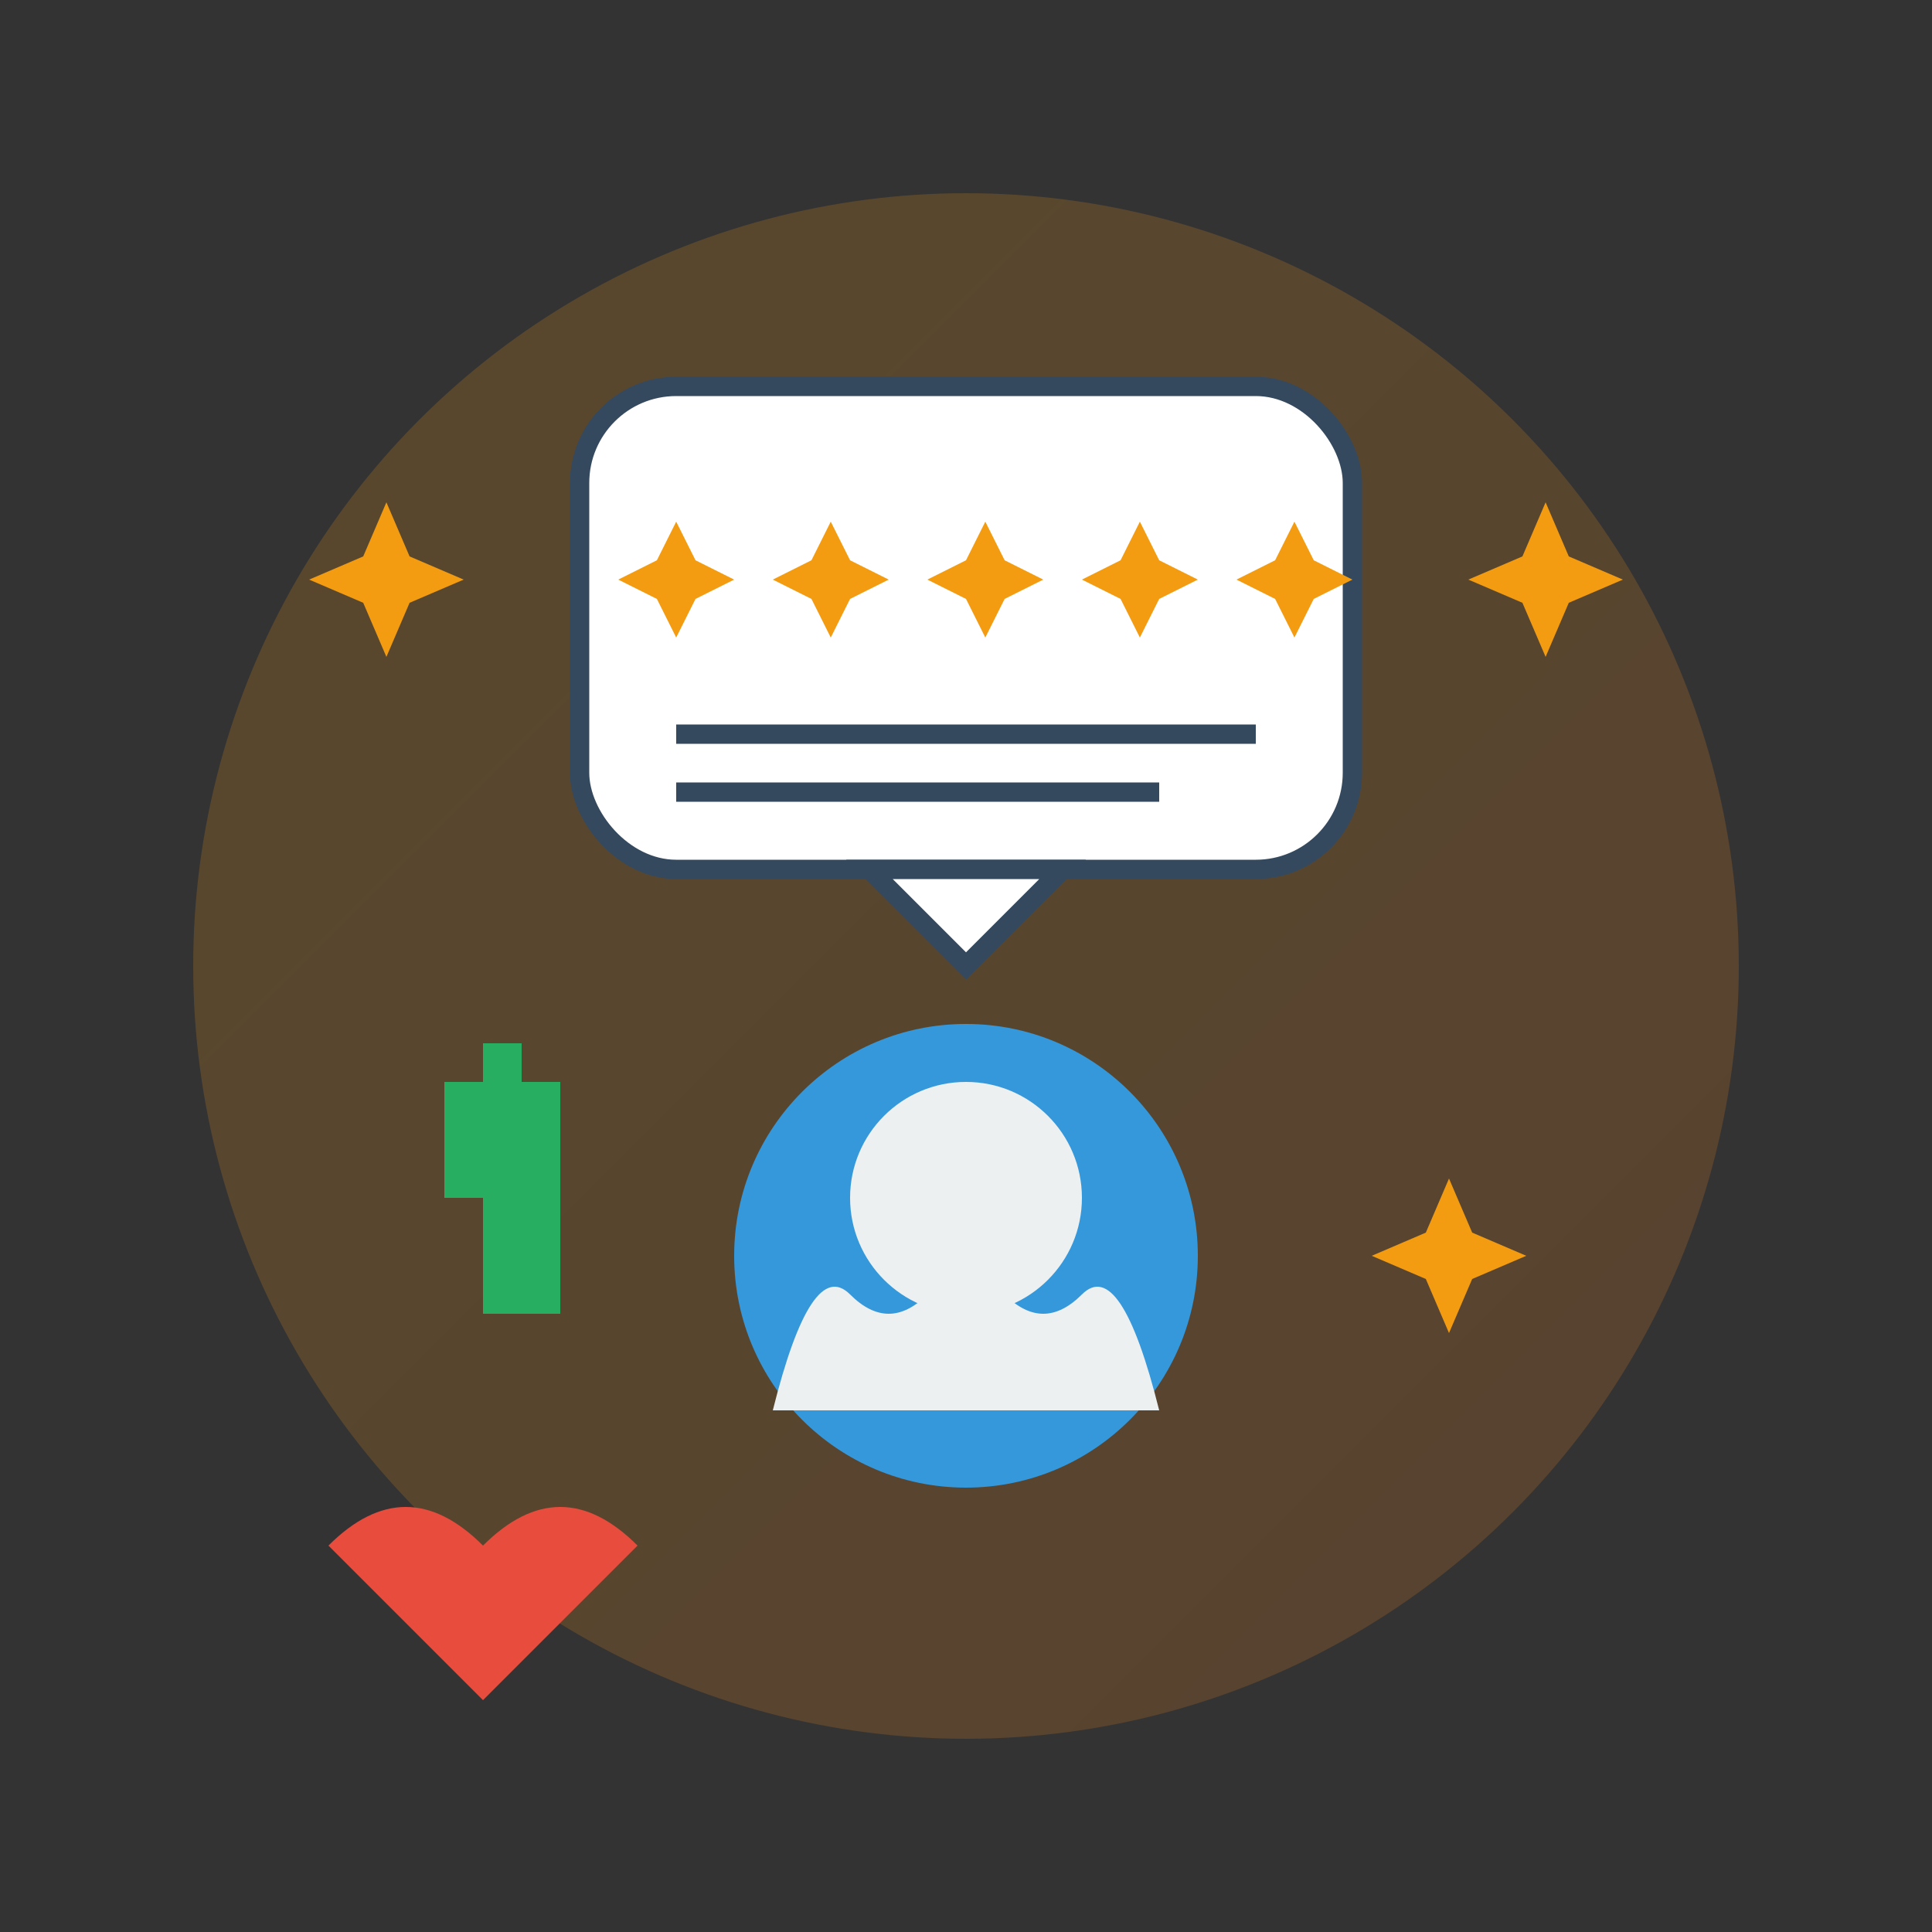
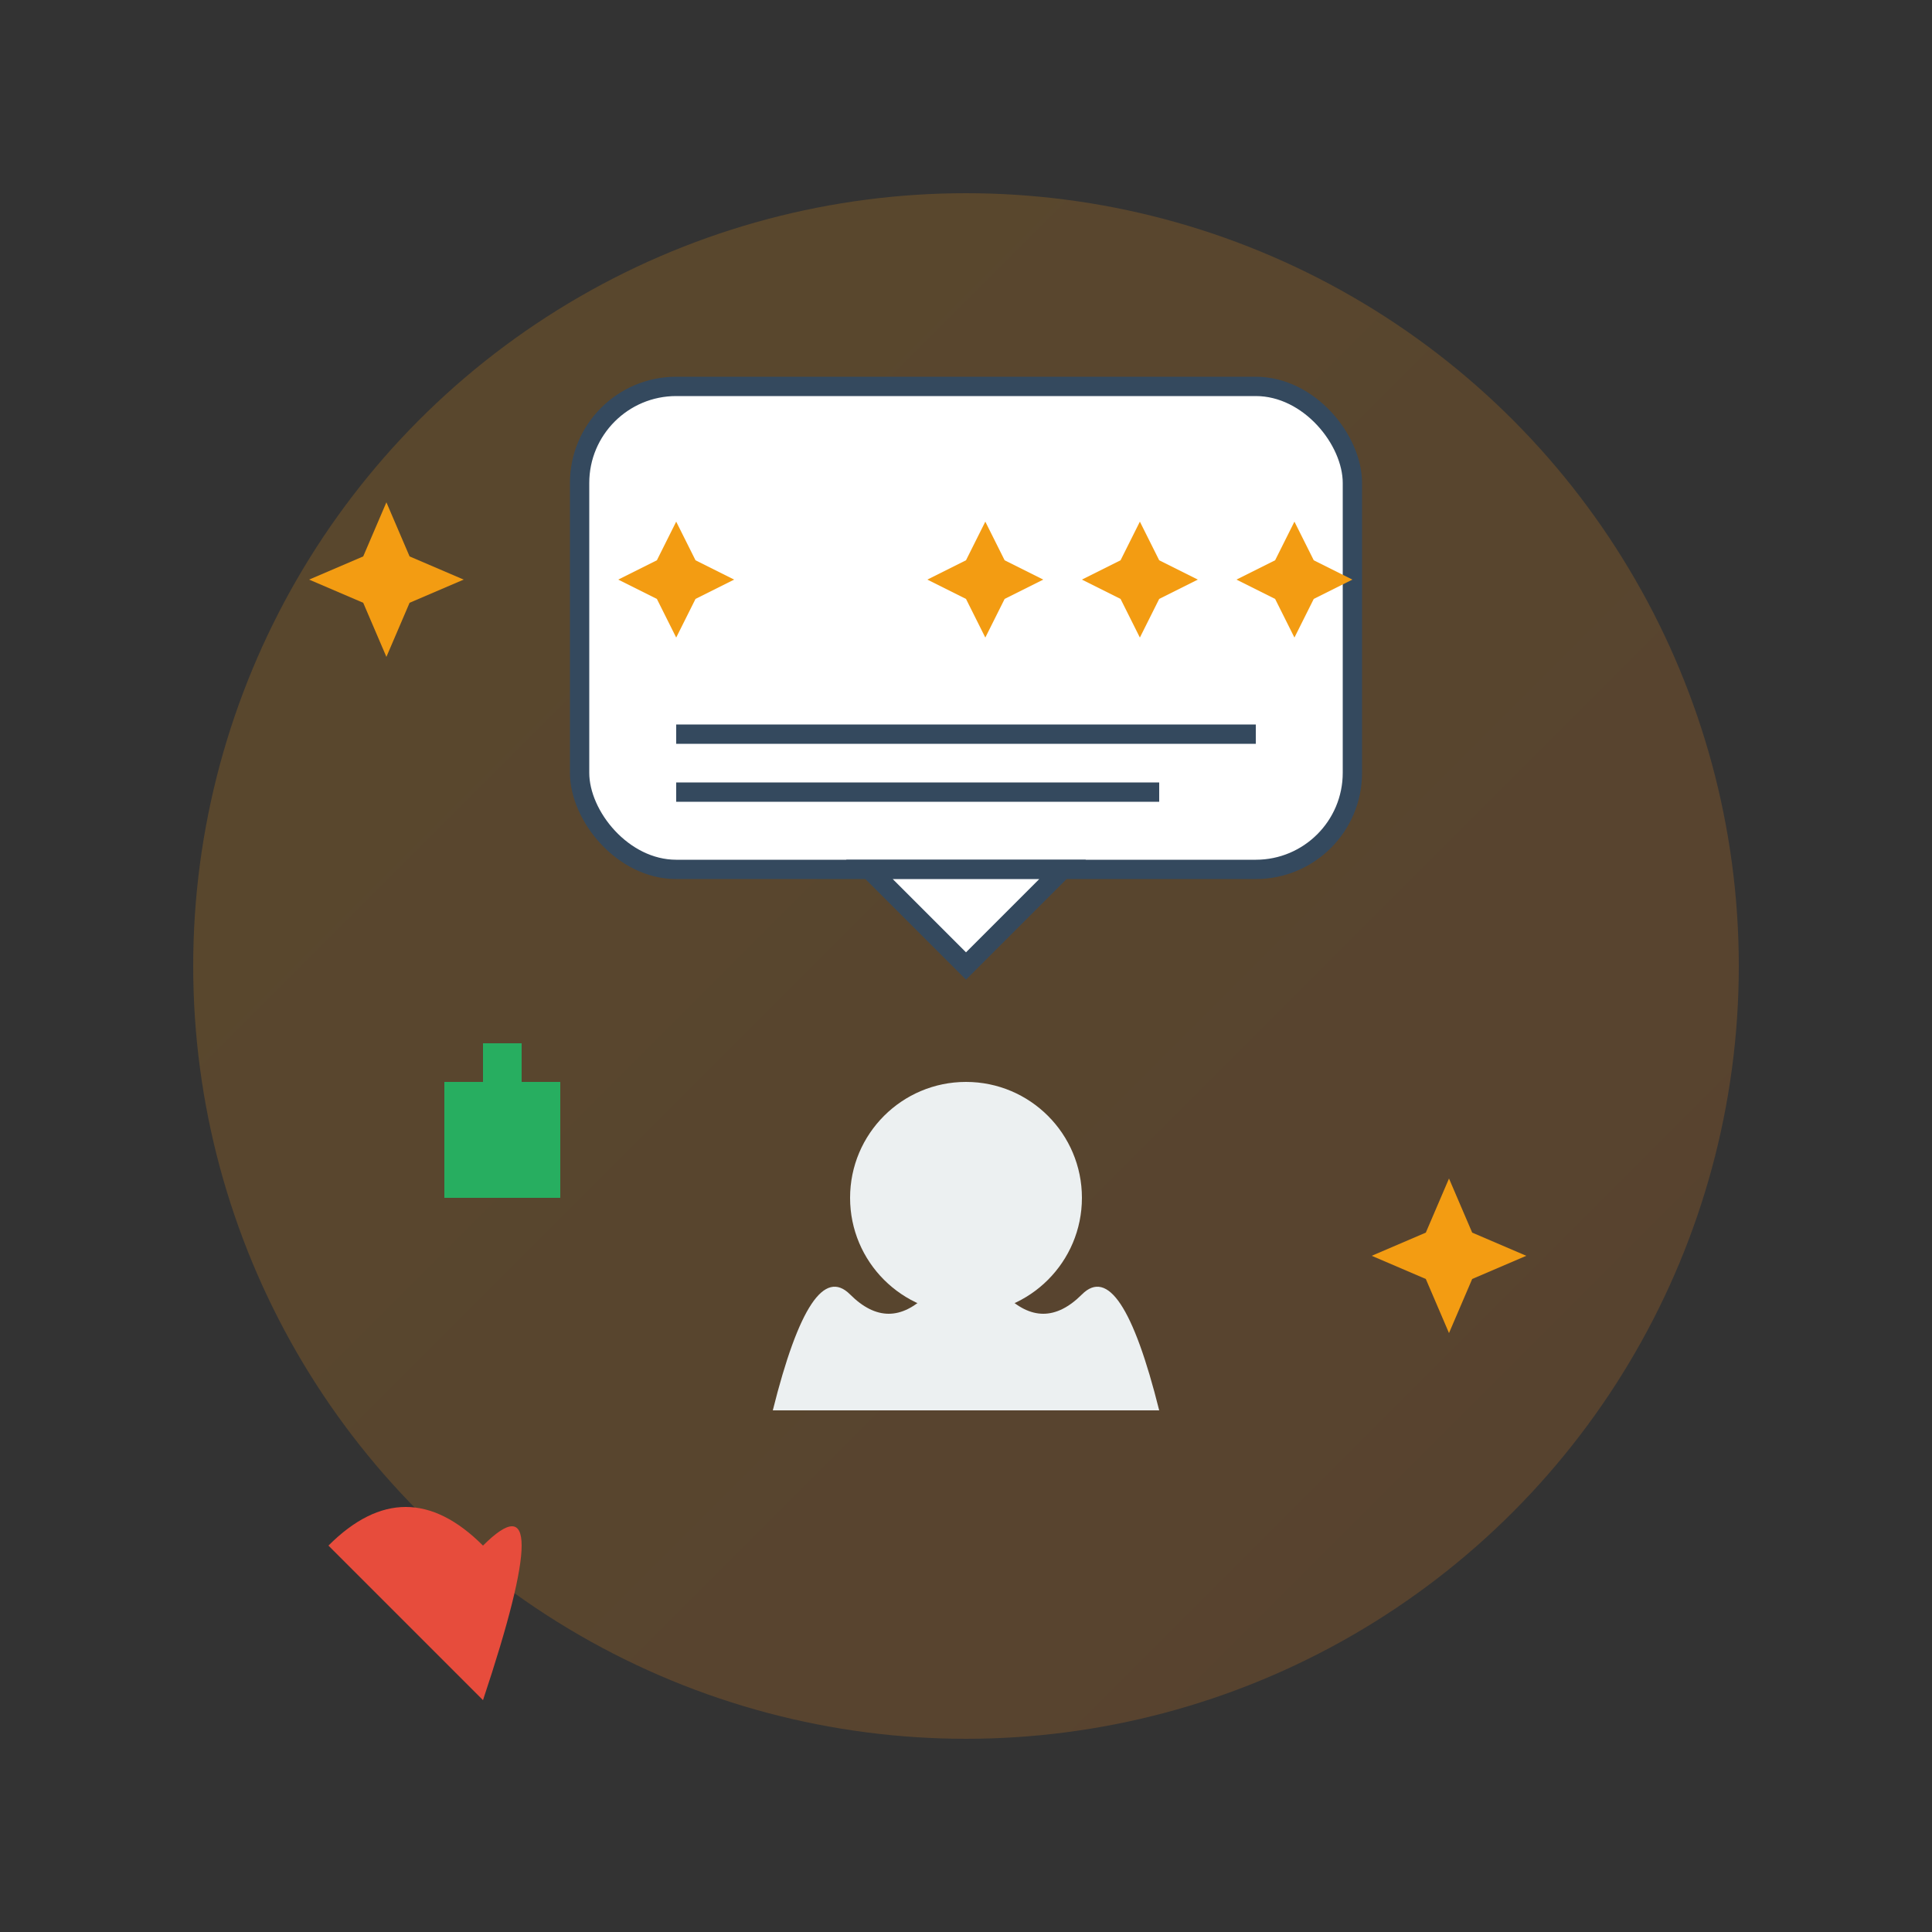
<svg xmlns="http://www.w3.org/2000/svg" viewBox="0 0 100 100">
  <rect x="0" y="0" width="100" height="100" fill="#333333" stroke="none" />
  <defs>
    <linearGradient id="reviewGrad" x1="0%" y1="0%" x2="100%" y2="100%">
      <stop offset="0%" style="stop-color:#f39c12;stop-opacity:1" />
      <stop offset="100%" style="stop-color:#e67e22;stop-opacity:1" />
    </linearGradient>
  </defs>
  <circle cx="50" cy="50" r="40" fill="url(#reviewGrad)" opacity="0.2" />
  <g transform="translate(50, 35)">
    <rect x="-20" y="-15" width="40" height="25" rx="5" fill="#fff" stroke="#34495e" stroke-width="1" />
    <polygon points="-5,10 0,15 5,10" fill="#fff" stroke="#34495e" stroke-width="1" />
    <g transform="translate(-15, -5)">
      <polygon points="0,-3 1,-1 3,0 1,1 0,3 -1,1 -3,0 -1,-1" fill="#f39c12" />
    </g>
    <g transform="translate(-7, -5)">
-       <polygon points="0,-3 1,-1 3,0 1,1 0,3 -1,1 -3,0 -1,-1" fill="#f39c12" />
-     </g>
+       </g>
    <g transform="translate(1, -5)">
      <polygon points="0,-3 1,-1 3,0 1,1 0,3 -1,1 -3,0 -1,-1" fill="#f39c12" />
    </g>
    <g transform="translate(9, -5)">
      <polygon points="0,-3 1,-1 3,0 1,1 0,3 -1,1 -3,0 -1,-1" fill="#f39c12" />
    </g>
    <g transform="translate(17, -5)">
      <polygon points="0,-3 1,-1 3,0 1,1 0,3 -1,1 -3,0 -1,-1" fill="#f39c12" />
    </g>
    <line x1="-15" y1="3" x2="15" y2="3" stroke="#34495e" stroke-width="1" />
    <line x1="-15" y1="6" x2="10" y2="6" stroke="#34495e" stroke-width="1" />
  </g>
  <g transform="translate(50, 65)">
-     <circle cx="0" cy="0" r="12" fill="#3498db" />
    <circle cx="0" cy="-3" r="6" fill="#ecf0f1" />
    <path d="M-10,8 Q-8,0 -6,2 Q-4,4 -2,2 Q0,0 2,2 Q4,4 6,2 Q8,0 10,8" fill="#ecf0f1" />
  </g>
  <g transform="translate(25, 60)">
-     <rect x="0" y="0" width="4" height="8" fill="#27ae60" />
    <rect x="-2" y="-4" width="6" height="6" fill="#27ae60" />
    <rect x="0" y="-6" width="2" height="4" fill="#27ae60" />
  </g>
  <g transform="translate(20, 30)">
    <polygon points="0,-4 1.2,-1.2 4,0 1.2,1.2 0,4 -1.2,1.2 -4,0 -1.2,-1.2" fill="#f39c12" />
  </g>
  <g transform="translate(80, 30)">
-     <polygon points="0,-4 1.2,-1.2 4,0 1.2,1.2 0,4 -1.2,1.2 -4,0 -1.2,-1.2" fill="#f39c12" />
-   </g>
+     </g>
  <g transform="translate(75, 65)">
    <polygon points="0,-4 1.2,-1.2 4,0 1.2,1.2 0,4 -1.2,1.2 -4,0 -1.2,-1.2" fill="#f39c12" />
  </g>
  <g transform="translate(25, 80)">
-     <path d="M0,0 Q-4,-4 -8,0 Q-4,4 0,8 Q4,4 8,0 Q4,-4 0,0" fill="#e74c3c" />
+     <path d="M0,0 Q-4,-4 -8,0 Q-4,4 0,8 Q4,-4 0,0" fill="#e74c3c" />
  </g>
</svg>